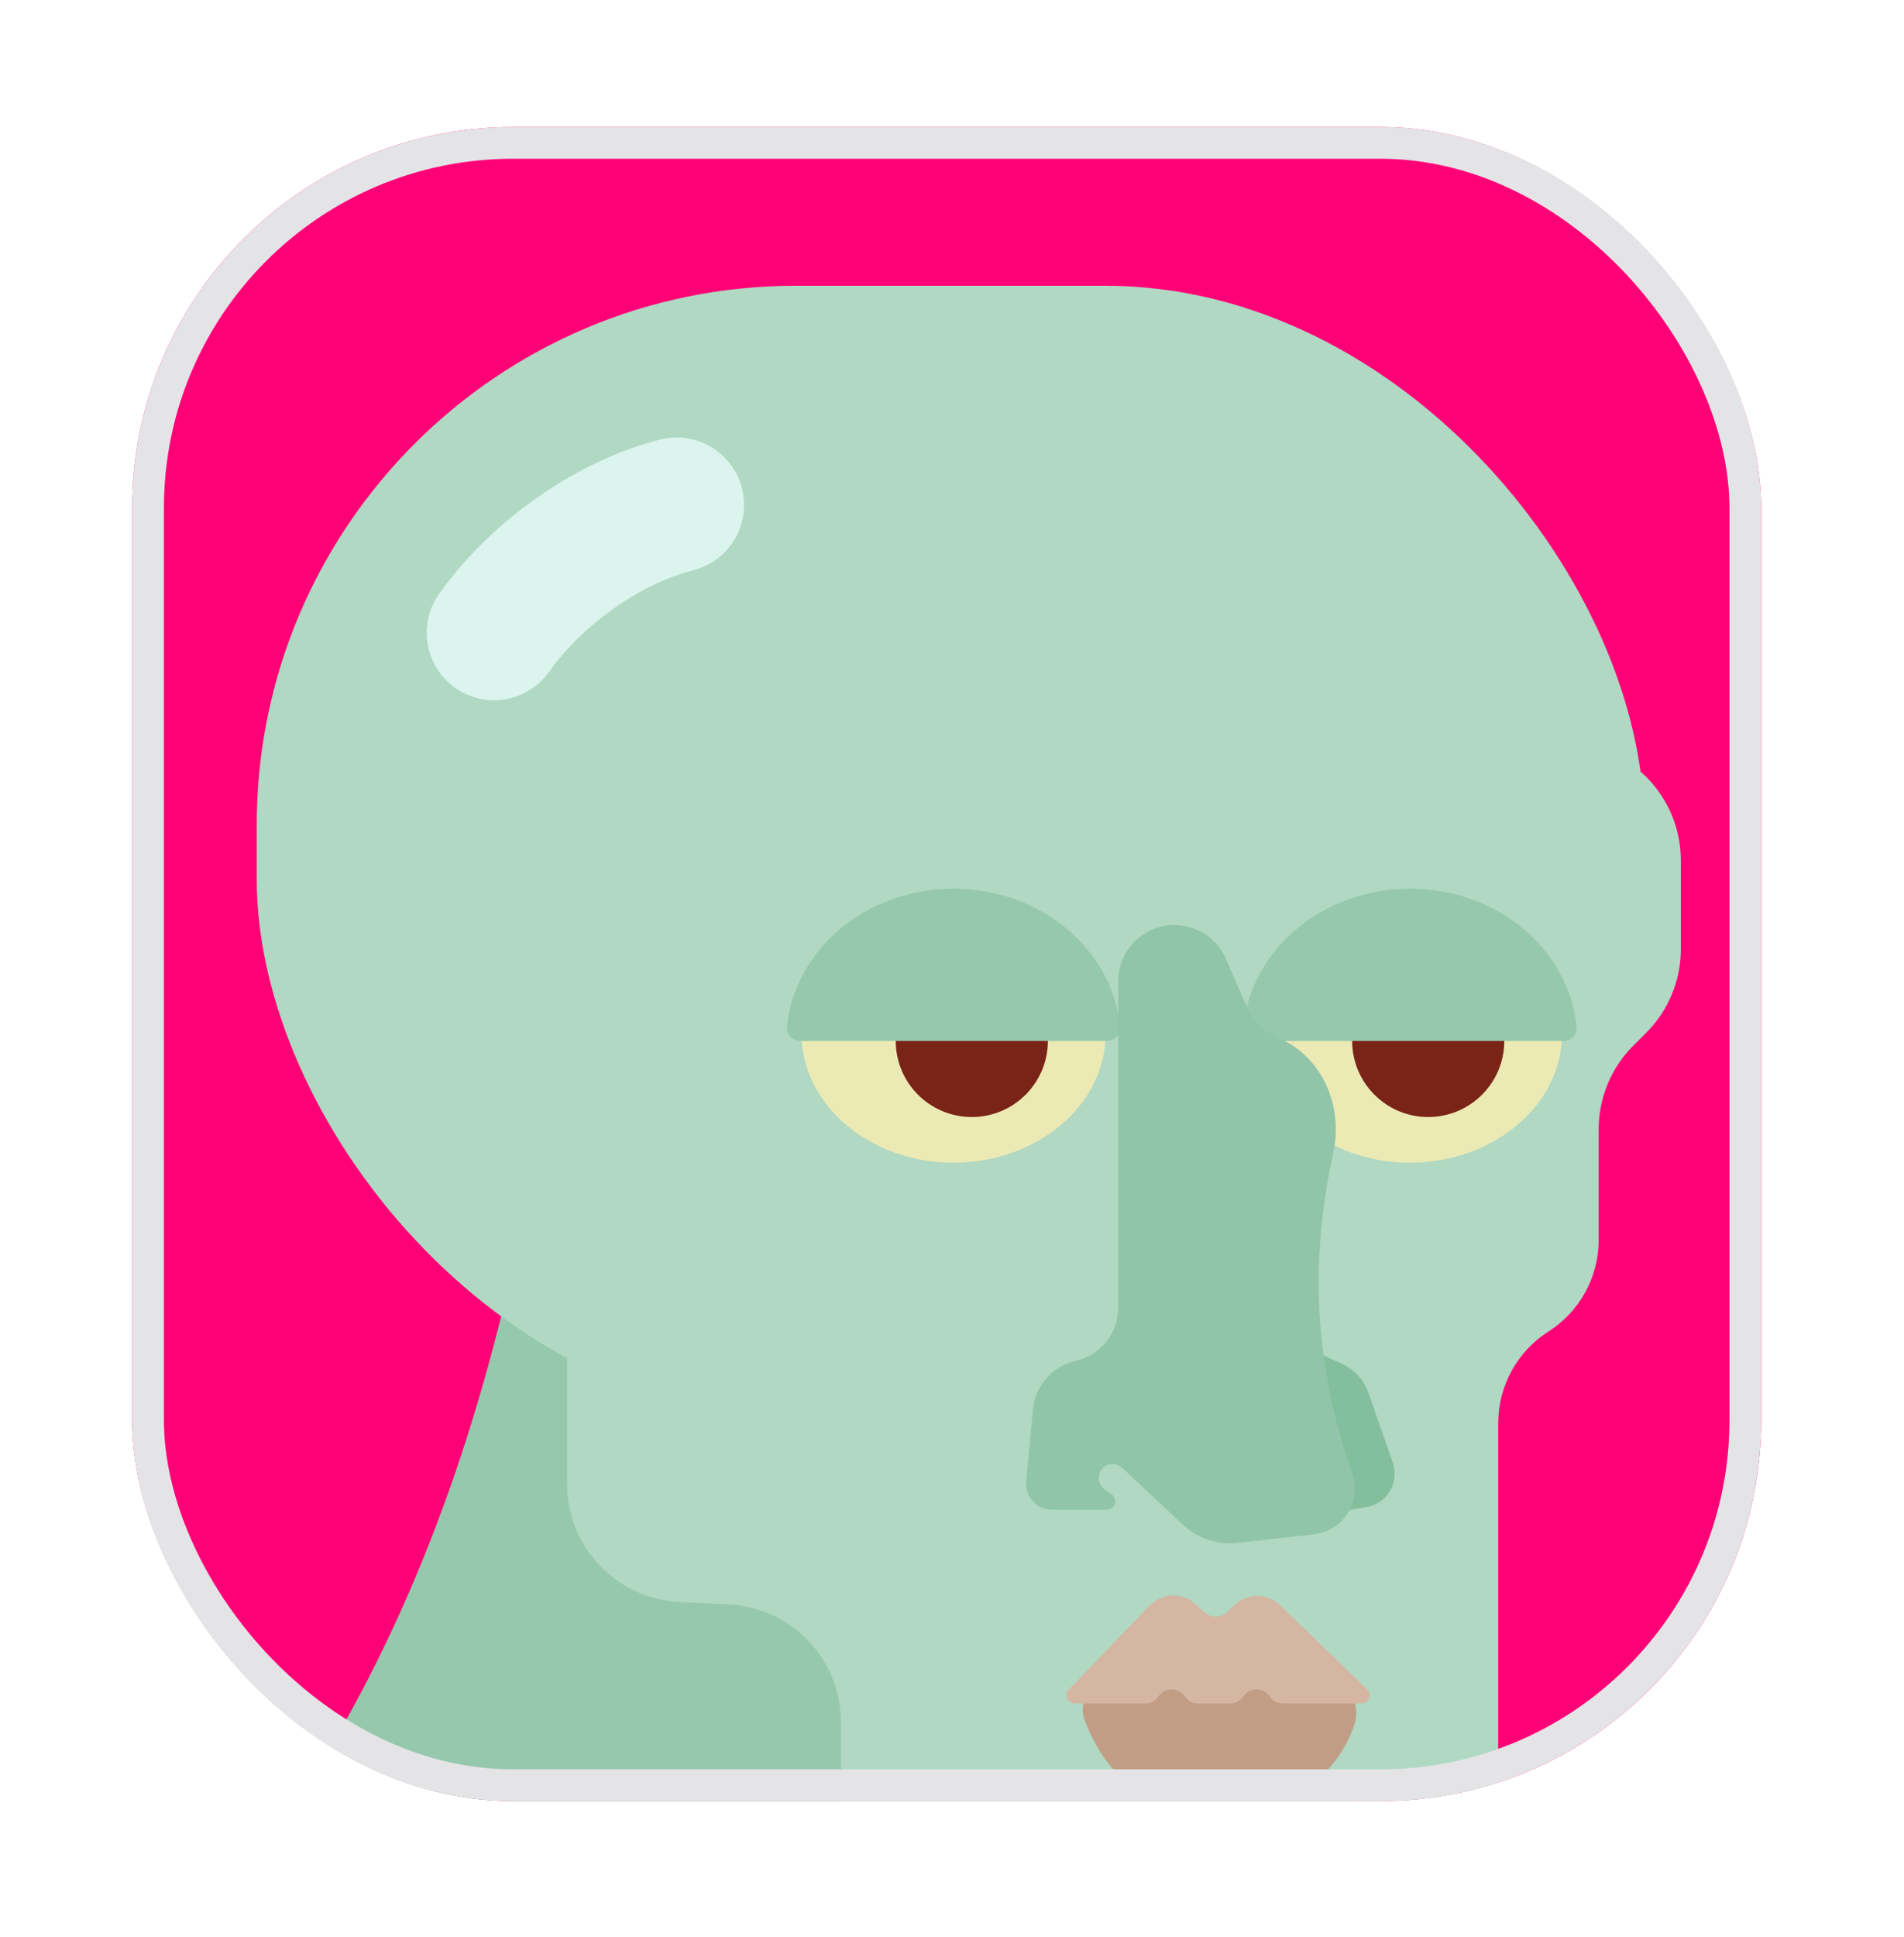
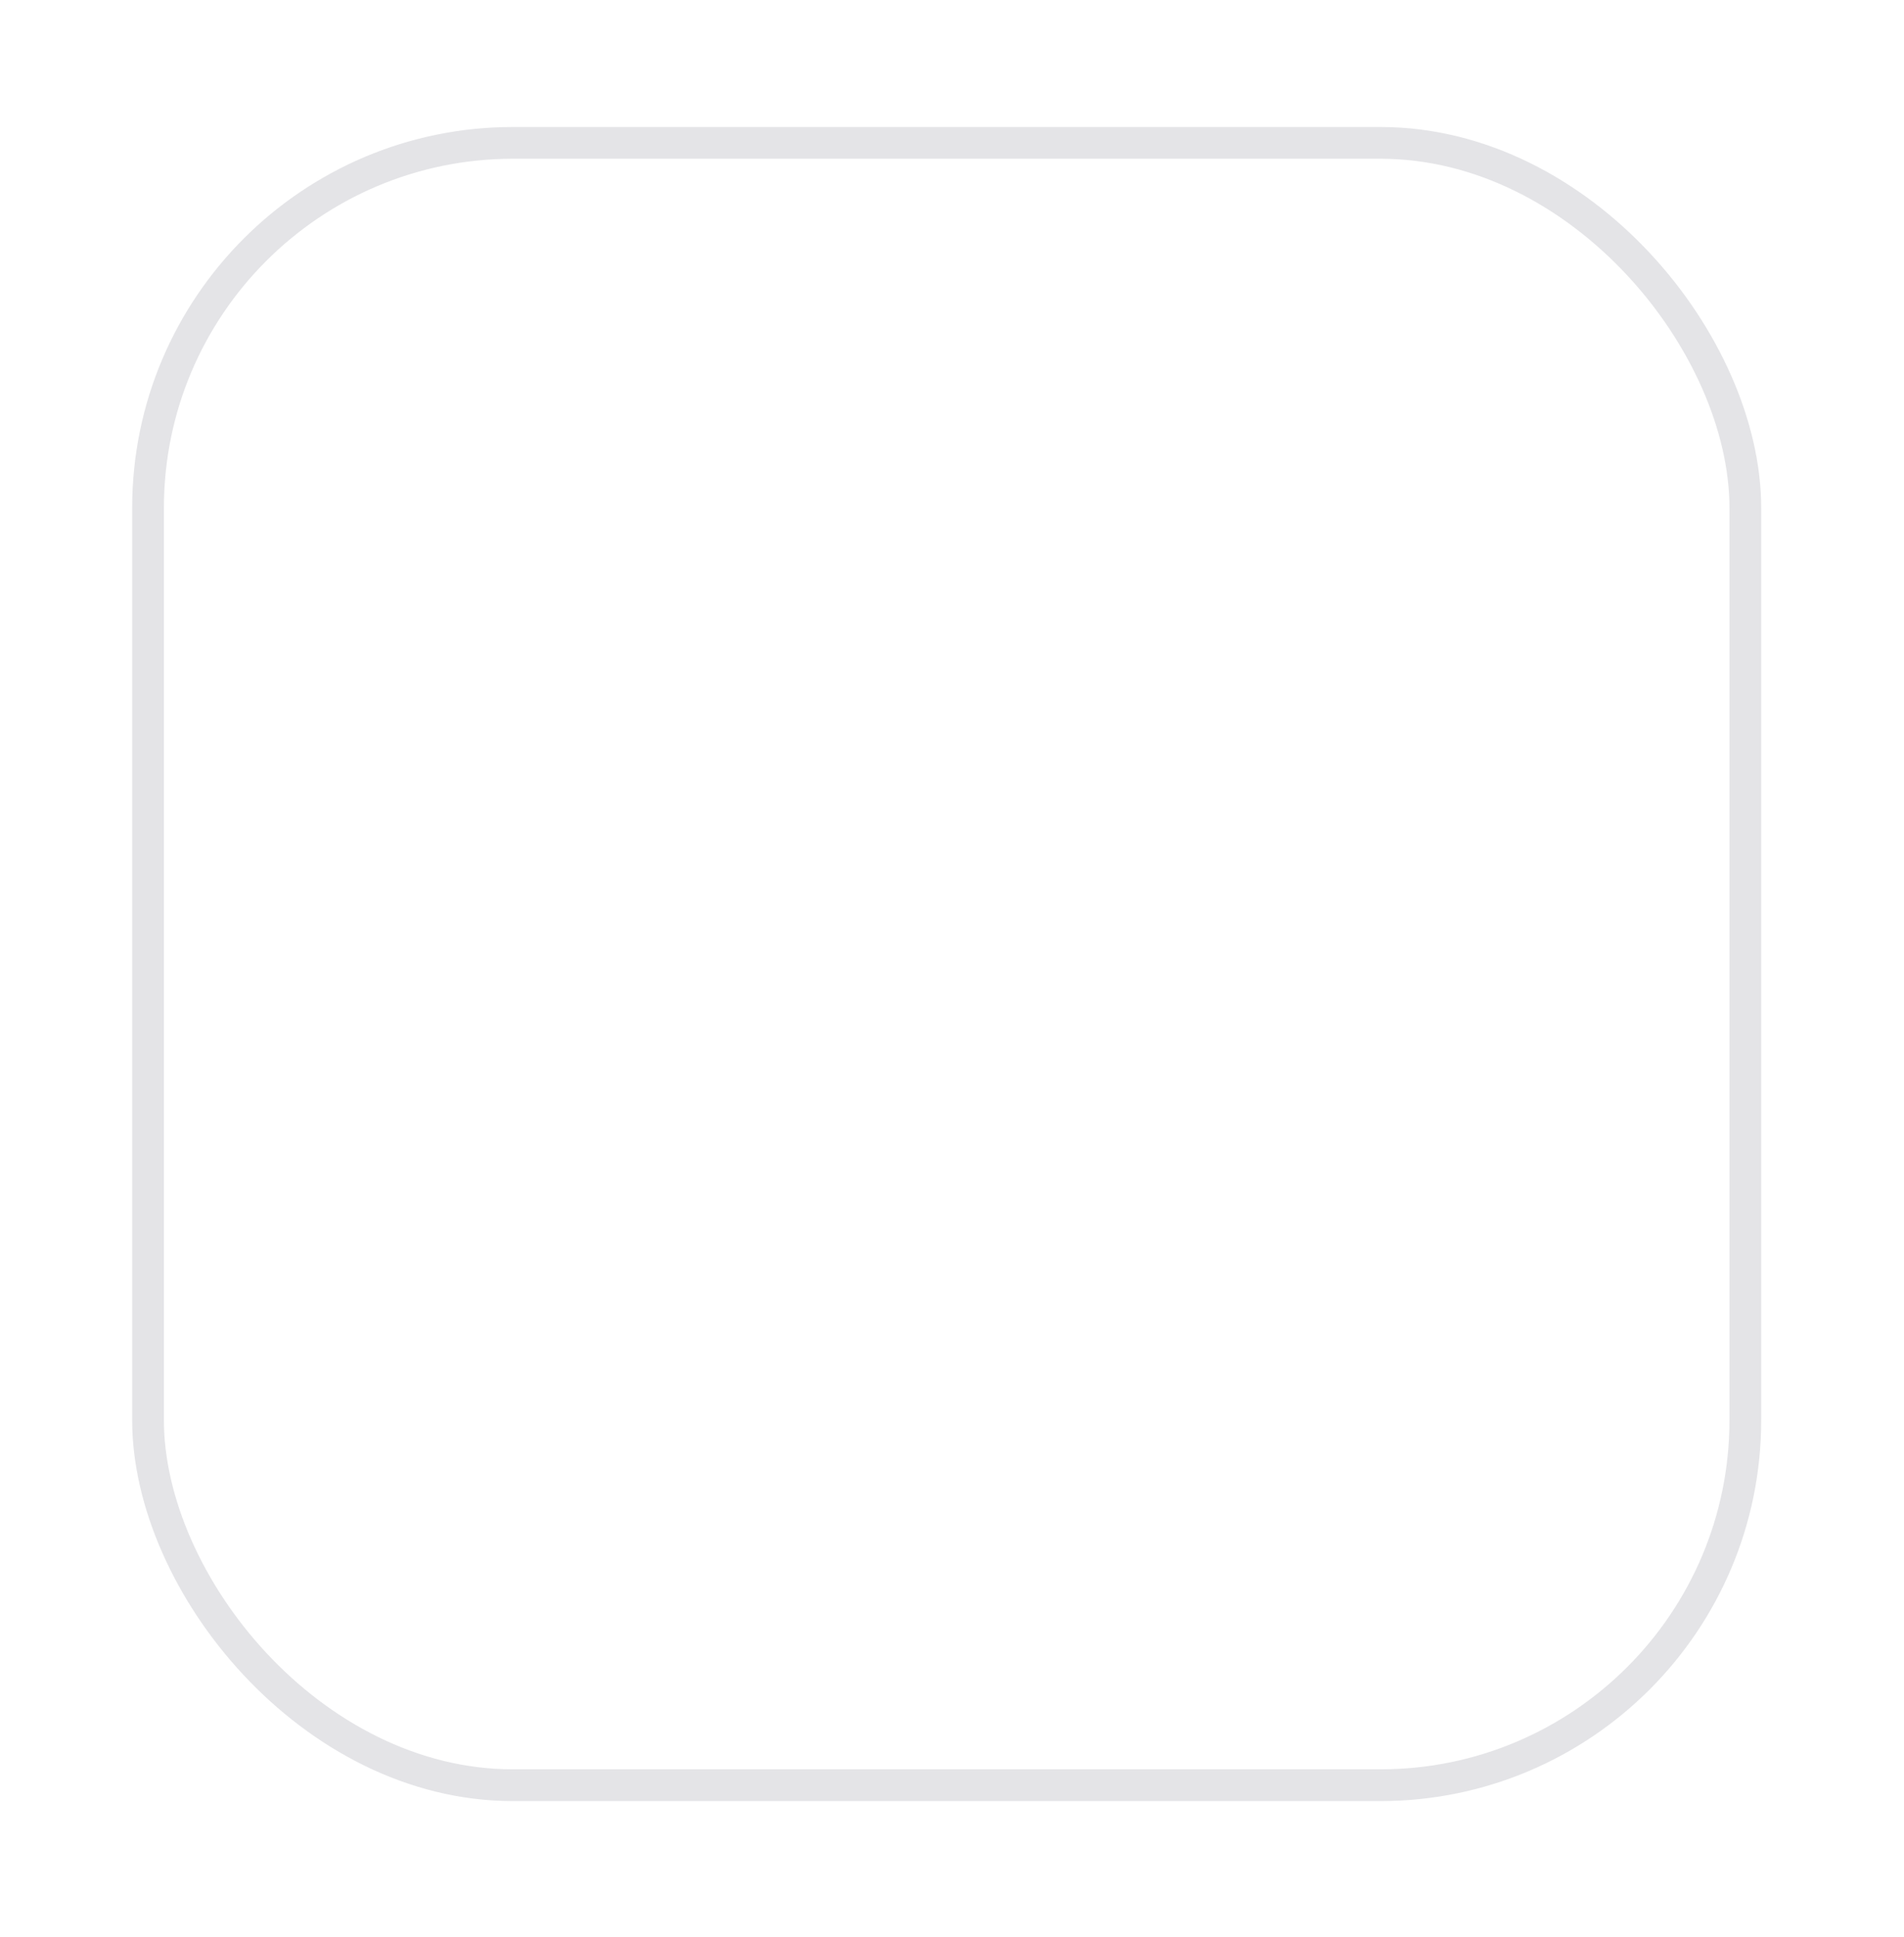
<svg xmlns="http://www.w3.org/2000/svg" width="60" height="61" viewBox="0 0 60 61" fill="none">
  <g filter="url(#filter0_d_2467_8519)">
    <g clip-path="url(#clip0_2467_8519)">
-       <rect x="4.165" y="2" width="51.335" height="52.727" rx="12" fill="#FF0177" />
      <path d="M8.304 56.281C11.937 51.22 14.318 45.527 15.886 39.083C16.368 37.1 18.501 35.957 20.376 36.763L42.606 46.322C44.205 47.01 44.957 48.854 44.297 50.463C41.37 57.602 38.673 63.989 34.826 68.698C34.145 69.532 33.048 69.889 31.989 69.697C21.552 67.8 15.528 65.853 8.829 60.766C7.435 59.707 7.283 57.704 8.304 56.281Z" fill="#96C8AE" />
-       <rect x="8.09" y="7" width="43.726" height="35.671" rx="16.988" fill="#B0D8C3" />
-       <path d="M17.871 25.1C17.871 23.047 19.535 21.384 21.587 21.384H49.251C51.303 21.384 52.967 23.047 52.967 25.1V27.899C52.967 28.885 52.575 29.83 51.878 30.527L51.466 30.939C50.769 31.636 50.378 32.581 50.378 33.567V37.056C50.378 38.224 49.781 39.311 48.796 39.938C47.81 40.566 47.213 41.653 47.213 42.821V57.411C47.213 59.756 45.312 61.657 42.967 61.657H30.217C28.165 61.657 26.501 59.994 26.501 57.941V52.246C26.501 50.266 24.949 48.634 22.972 48.535L21.4 48.455C19.423 48.356 17.871 46.724 17.871 44.744V25.1Z" fill="#B0D8C3" />
      <path d="M21.324 13.903C19.31 14.407 17.009 15.917 15.57 17.931" stroke="#DCF4EE" stroke-width="4.247" stroke-linecap="round" />
      <ellipse cx="44.432" cy="30.545" rx="4.794" ry="4.075" fill="#ECEAB4" />
      <circle cx="45.007" cy="30.785" r="2.397" fill="#7A2317" />
      <path d="M44.432 25.99C41.684 25.99 39.426 27.902 39.181 30.343C39.156 30.586 39.357 30.785 39.601 30.785H49.264C49.508 30.785 49.709 30.586 49.684 30.343C49.439 27.902 47.181 25.99 44.432 25.99Z" fill="#96C8AE" />
      <ellipse cx="30.049" cy="30.545" rx="4.794" ry="4.075" fill="#ECEAB4" />
      <circle cx="30.624" cy="30.785" r="2.397" fill="#7A2317" />
      <path d="M30.049 25.99C27.3 25.99 25.042 27.902 24.797 30.343C24.773 30.586 24.973 30.785 25.217 30.785H34.88C35.125 30.785 35.325 30.586 35.301 30.343C35.055 27.902 32.798 25.99 30.049 25.99Z" fill="#96C8AE" />
      <path d="M42.278 40.949L41.588 40.635C40.807 40.28 39.949 40.951 40.105 41.795L40.664 44.808C40.77 45.377 41.311 45.757 41.882 45.662L43.062 45.465C43.712 45.357 44.107 44.689 43.89 44.067L43.123 41.873C42.979 41.462 42.674 41.129 42.278 40.949Z" fill="#83BE9D" />
      <path d="M39.287 29.701L38.629 28.196C38.347 27.552 37.711 27.135 37.008 27.135C36.031 27.135 35.239 27.927 35.239 28.904V39.184C35.239 39.992 34.679 40.691 33.891 40.867C33.162 41.03 32.621 41.645 32.551 42.389L32.338 44.657C32.293 45.137 32.671 45.552 33.153 45.552H34.881C35.139 45.552 35.244 45.222 35.035 45.072L34.81 44.911C34.461 44.663 34.637 44.113 35.065 44.113C35.177 44.113 35.284 44.156 35.366 44.232L37.294 46.035C37.747 46.459 38.362 46.663 38.979 46.594L41.375 46.328C42.333 46.222 42.916 45.316 42.606 44.402C41.901 42.326 40.99 38.936 42.014 34.315C42.34 32.844 41.674 31.28 40.287 30.691C39.839 30.501 39.481 30.147 39.287 29.701Z" fill="#90C5A9" />
      <path d="M39.795 54.703L36.925 54.649C35.57 54.624 34.632 53.419 34.17 52.145C34.014 51.714 34.24 51.089 34.699 51.089H42.151C42.617 51.089 42.836 51.818 42.697 52.262C42.292 53.55 41.145 54.727 39.795 54.703Z" fill="#C29D85" />
-       <path d="M36.225 48.573L33.683 51.213C33.524 51.378 33.641 51.653 33.87 51.653H36.092C36.259 51.653 36.414 51.57 36.507 51.431C36.705 51.134 37.14 51.134 37.338 51.431C37.431 51.57 37.586 51.653 37.753 51.653H38.769C38.936 51.653 39.092 51.57 39.184 51.431C39.382 51.134 39.818 51.134 40.015 51.431C40.108 51.57 40.264 51.653 40.431 51.653H42.901C43.135 51.653 43.25 51.368 43.081 51.206L40.335 48.558C39.927 48.164 39.279 48.17 38.877 48.571L38.68 48.768C38.485 48.964 38.17 48.972 37.965 48.787L37.67 48.521C37.253 48.146 36.614 48.169 36.225 48.573Z" fill="#D4B6A3" />
+       <path d="M36.225 48.573L33.683 51.213C33.524 51.378 33.641 51.653 33.87 51.653H36.092C36.259 51.653 36.414 51.57 36.507 51.431C36.705 51.134 37.14 51.134 37.338 51.431C37.431 51.57 37.586 51.653 37.753 51.653H38.769C38.936 51.653 39.092 51.57 39.184 51.431C39.382 51.134 39.818 51.134 40.015 51.431C40.108 51.57 40.264 51.653 40.431 51.653H42.901C43.135 51.653 43.25 51.368 43.081 51.206L40.335 48.558C39.927 48.164 39.279 48.17 38.877 48.571L38.68 48.768C38.485 48.964 38.17 48.972 37.965 48.787L37.67 48.521C37.253 48.146 36.614 48.169 36.225 48.573" fill="#D4B6A3" />
    </g>
    <rect x="4.665" y="2.5" width="50.335" height="51.727" rx="11.5" stroke="#E4E4E7" />
  </g>
  <defs>
    <filter id="filter0_d_2467_8519" x="0.165" y="0" width="59.335" height="60.727" filterUnits="userSpaceOnUse" color-interpolation-filters="sRGB">
      <feFlood flood-opacity="0" result="BackgroundImageFix" />
      <feColorMatrix in="SourceAlpha" type="matrix" values="0 0 0 0 0 0 0 0 0 0 0 0 0 0 0 0 0 0 127 0" result="hardAlpha" />
      <feMorphology radius="2" operator="erode" in="SourceAlpha" result="effect1_dropShadow_2467_8519" />
      <feOffset dy="2" />
      <feGaussianBlur stdDeviation="3" />
      <feColorMatrix type="matrix" values="0 0 0 0 0.063 0 0 0 0 0.094 0 0 0 0 0.157 0 0 0 0.08 0" />
      <feBlend mode="normal" in2="BackgroundImageFix" result="effect1_dropShadow_2467_8519" />
      <feBlend mode="normal" in="SourceGraphic" in2="effect1_dropShadow_2467_8519" result="shape" />
    </filter>
    <clipPath id="clip0_2467_8519">
-       <rect x="4.165" y="2" width="51.335" height="52.727" rx="12" fill="white" />
-     </clipPath>
+       </clipPath>
  </defs>
</svg>